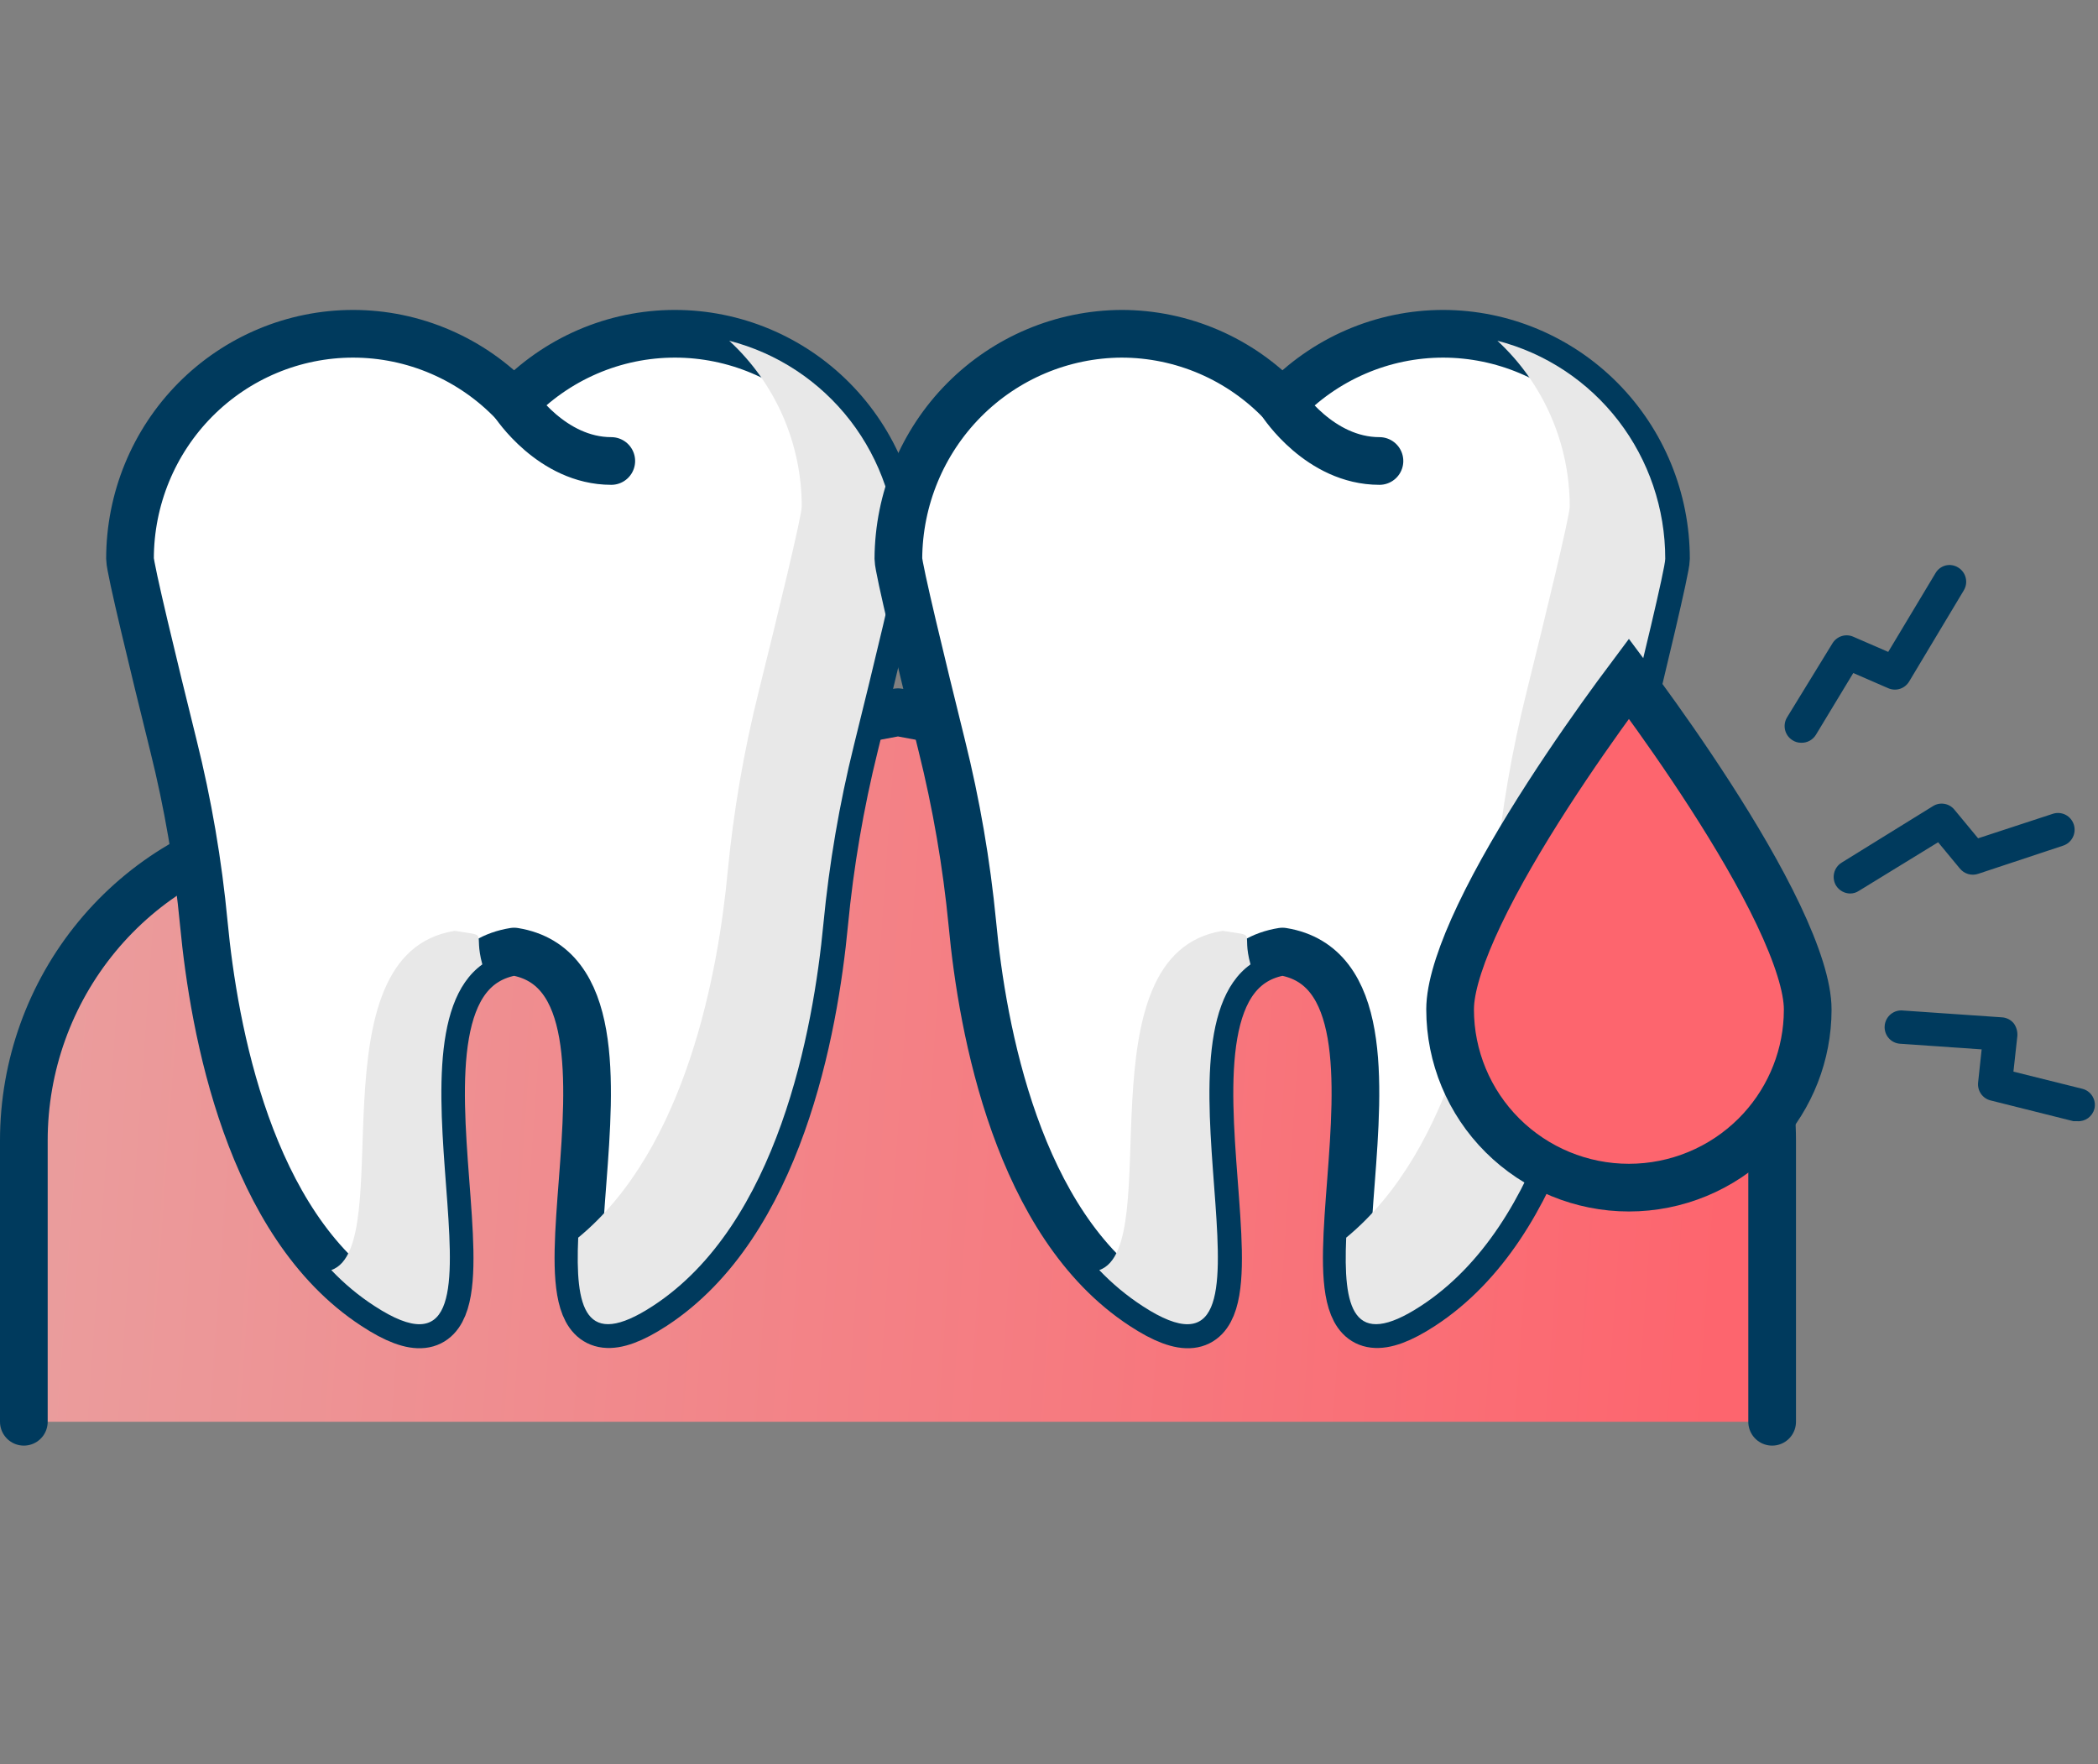
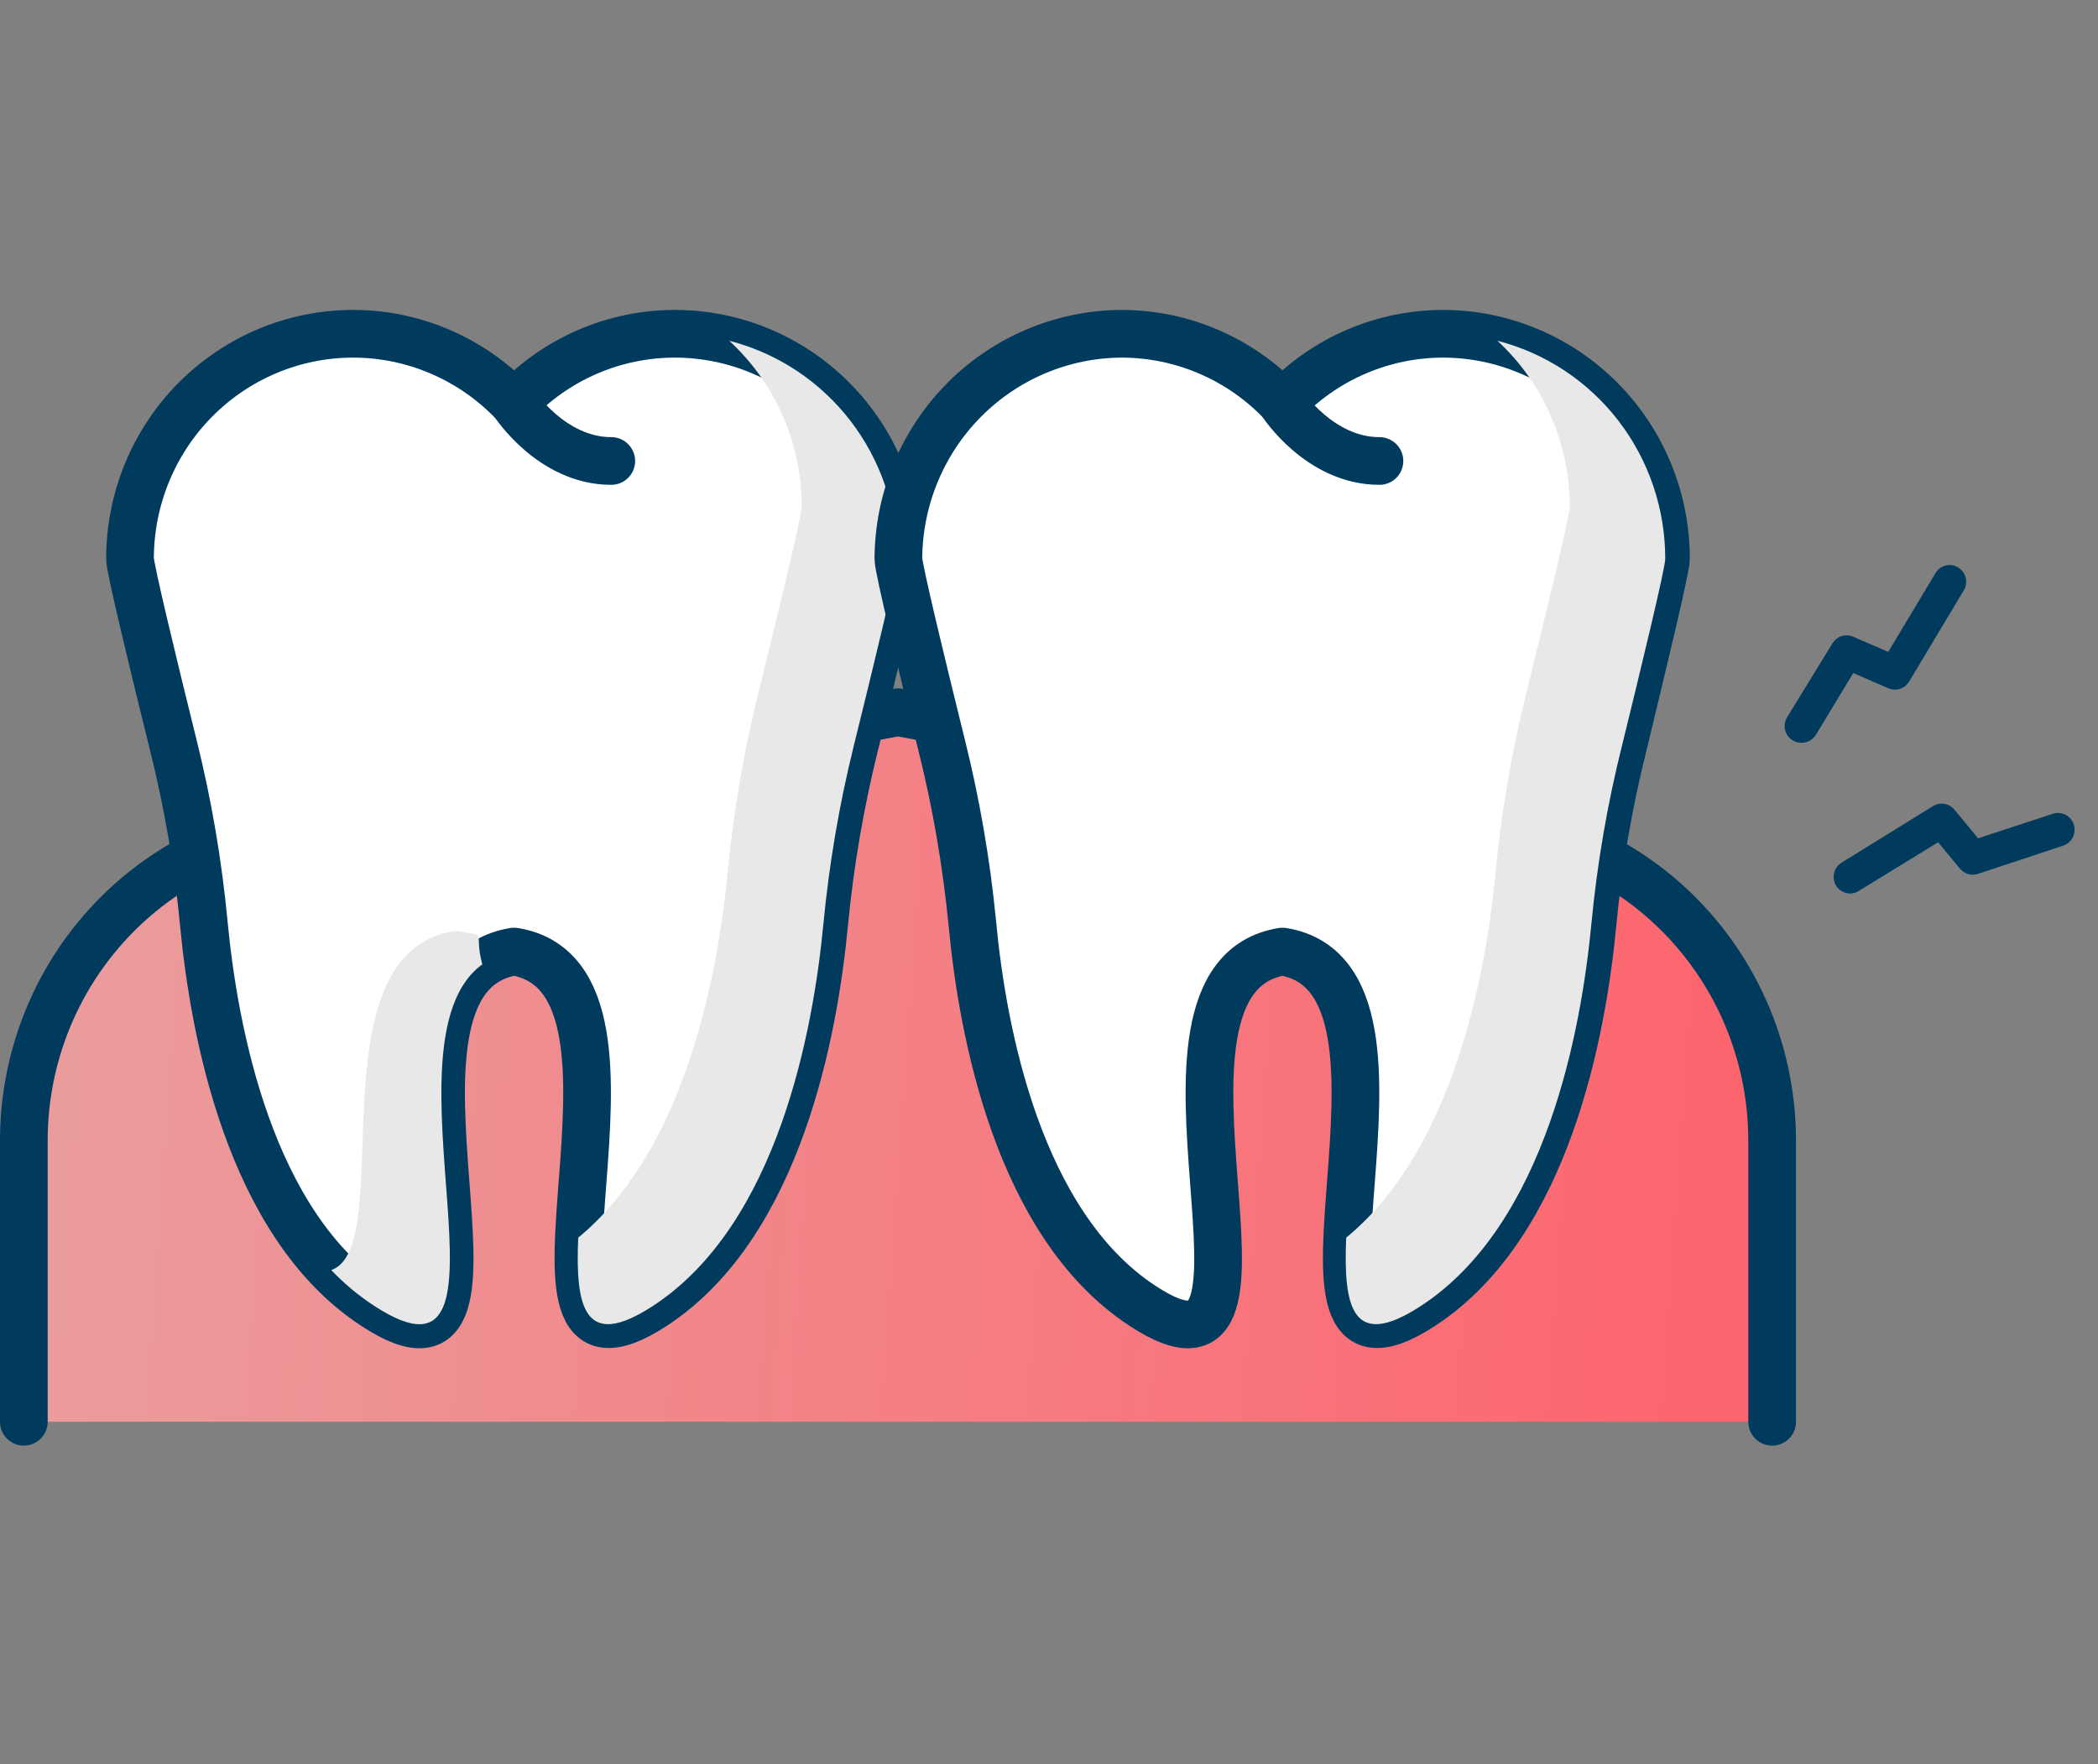
<svg xmlns="http://www.w3.org/2000/svg" width="88" height="74" viewBox="0 0 88 74" fill="none">
  <rect x="0" y="0" width="88" height="74" fill="#808080" stroke="none" />
  <path d="M1 59.636V47.834C1.001 44.709 2.087 41.684 4.069 39.283C6.051 36.882 8.804 35.256 11.85 34.687L37.666 29.873L63.49 34.687C66.535 35.258 69.286 36.884 71.266 39.285C73.246 41.687 74.331 44.711 74.332 47.834V59.636" fill="url(#paint0_linear_464_404)" />
  <path d="M1 59.636V47.834C1.001 44.709 2.087 41.684 4.069 39.283C6.051 36.882 8.804 35.256 11.85 34.687L37.666 29.873L63.49 34.687C66.535 35.258 69.286 36.884 71.266 39.285C73.246 41.687 74.331 44.711 74.332 47.834V59.636" stroke="#003A5D" stroke-width="2" stroke-linecap="round" stroke-linejoin="round" />
  <path d="M37.666 23.439C37.666 20.937 36.681 18.537 34.927 16.767C33.174 14.998 30.795 14.002 28.314 14C27.051 13.999 25.802 14.257 24.641 14.759C23.481 15.26 22.434 15.995 21.564 16.917C20.692 15.995 19.643 15.261 18.481 14.76C17.32 14.258 16.069 14 14.806 14C12.325 14.002 9.946 14.998 8.192 16.767C6.438 18.537 5.453 20.937 5.453 23.439C5.453 23.834 6.441 27.913 7.272 31.265C7.885 33.721 8.312 36.221 8.55 38.743C8.973 43.194 10.455 51.352 15.7 54.775C22.896 59.518 14.508 41.051 21.564 39.913C28.619 41.051 20.223 59.478 27.42 54.775C32.664 51.352 34.146 43.194 34.57 38.743C34.811 36.222 35.238 33.722 35.847 31.265C36.678 27.913 37.666 23.842 37.666 23.439Z" fill="white" stroke="#003A5D" stroke-width="2" stroke-linecap="round" stroke-linejoin="round" />
  <path d="M21.564 16.917C21.564 16.917 23.131 19.336 25.64 19.336Z" fill="white" />
  <path d="M21.564 16.917C21.564 16.917 23.131 19.336 25.64 19.336" stroke="#003A5D" stroke-width="2" stroke-linecap="round" stroke-linejoin="round" />
  <g style="mix-blend-mode:darken">
    <path d="M19.071 39.044C13.042 40.008 16.719 52.285 13.896 53.273C14.437 53.843 15.042 54.348 15.7 54.775C22.363 59.131 15.7 43.708 20.231 40.451C19.839 39.012 20.56 39.281 19.071 39.044Z" fill="#E8E8E8" />
  </g>
  <g style="mix-blend-mode:darken">
    <path d="M30.587 14.293C31.545 15.175 32.31 16.248 32.834 17.444C33.358 18.641 33.628 19.934 33.629 21.242C33.629 21.637 32.641 25.716 31.81 29.06C31.198 31.52 30.768 34.022 30.524 36.546C30.133 40.728 28.792 48.182 24.253 51.913C24.127 54.838 24.512 56.657 27.389 54.775C32.633 51.352 34.115 43.194 34.538 38.744C34.78 36.222 35.207 33.723 35.816 31.265C36.647 27.913 37.635 23.834 37.635 23.439C37.636 21.341 36.944 19.303 35.668 17.646C34.391 15.99 32.603 14.81 30.587 14.293Z" fill="#E8E8E8" />
  </g>
  <path d="M69.879 23.439C69.879 20.939 68.896 18.542 67.146 16.773C65.395 15.004 63.02 14.006 60.542 14C59.279 13.999 58.03 14.257 56.87 14.759C55.709 15.26 54.662 15.995 53.792 16.917C52.922 15.995 51.874 15.261 50.714 14.76C49.554 14.259 48.304 14 47.042 14C44.563 14.012 42.19 15.011 40.437 16.778C38.684 18.546 37.694 20.939 37.682 23.439C37.682 23.834 38.669 27.913 39.5 31.265C40.112 33.722 40.542 36.222 40.786 38.743C41.202 43.194 42.691 51.352 47.928 54.775C55.133 59.518 46.736 41.051 53.792 39.913C60.848 41.051 52.452 59.478 59.648 54.775C64.893 51.352 66.375 43.194 66.798 38.743C67.038 36.221 67.468 33.721 68.084 31.265C68.891 27.913 69.879 23.842 69.879 23.439Z" fill="white" stroke="#003A5D" stroke-width="2" stroke-linecap="round" stroke-linejoin="round" />
  <path d="M53.776 16.917C53.776 16.917 55.344 19.336 57.861 19.336Z" fill="white" />
  <path d="M53.776 16.917C53.776 16.917 55.344 19.336 57.861 19.336" stroke="#003A5D" stroke-width="2" stroke-linecap="round" stroke-linejoin="round" />
  <g style="mix-blend-mode:darken">
-     <path d="M51.283 39.044C45.255 40.008 48.932 52.285 46.109 53.273C46.651 53.842 47.257 54.346 47.913 54.775C54.576 59.131 47.913 43.708 52.452 40.451C52.052 39.012 52.804 39.281 51.283 39.044Z" fill="#E8E8E8" />
-   </g>
+     </g>
  <g style="mix-blend-mode:darken">
    <path d="M62.808 14.293C63.763 15.176 64.526 16.25 65.048 17.446C65.571 18.642 65.841 19.935 65.842 21.242C65.842 21.637 64.854 25.716 64.023 29.06C63.411 31.52 62.981 34.022 62.737 36.546C62.345 40.728 61.005 48.182 56.466 51.913C56.34 54.838 56.724 56.657 59.602 54.775C64.846 51.352 66.328 43.194 66.751 38.744C66.991 36.222 67.421 33.722 68.037 31.265C68.86 27.913 69.848 23.834 69.848 23.439C69.85 21.343 69.159 19.305 67.884 17.648C66.609 15.992 64.823 14.811 62.808 14.293Z" fill="#E8E8E8" />
  </g>
  <path d="M75.547 31.154C75.416 31.156 75.288 31.117 75.179 31.044C75.024 30.946 74.914 30.791 74.873 30.611C74.832 30.432 74.863 30.244 74.959 30.087L76.864 26.981C76.952 26.839 77.087 26.733 77.245 26.682C77.403 26.631 77.574 26.639 77.727 26.704L79.201 27.344L81.184 24.04C81.23 23.961 81.291 23.891 81.364 23.836C81.437 23.781 81.52 23.741 81.609 23.719C81.697 23.697 81.789 23.693 81.879 23.708C81.969 23.722 82.055 23.754 82.133 23.803C82.212 23.85 82.28 23.912 82.335 23.987C82.39 24.061 82.429 24.145 82.451 24.235C82.473 24.325 82.477 24.418 82.463 24.51C82.448 24.601 82.416 24.689 82.368 24.767L80.079 28.585C79.992 28.73 79.856 28.839 79.696 28.892C79.536 28.944 79.363 28.936 79.209 28.87L77.735 28.23L76.167 30.822C76.102 30.928 76.01 31.014 75.901 31.073C75.793 31.131 75.671 31.159 75.547 31.154Z" fill="#003A5D" />
  <path d="M77.609 37.478C77.49 37.478 77.373 37.447 77.269 37.389C77.165 37.331 77.077 37.248 77.013 37.146C76.918 36.987 76.889 36.796 76.933 36.615C76.977 36.434 77.091 36.278 77.248 36.182L81.082 33.81C81.224 33.722 81.392 33.689 81.557 33.717C81.721 33.744 81.87 33.831 81.976 33.96L82.971 35.162L86.107 34.134C86.283 34.077 86.474 34.092 86.639 34.176C86.803 34.261 86.928 34.408 86.985 34.585C87.042 34.762 87.027 34.955 86.943 35.121C86.859 35.286 86.714 35.412 86.538 35.47L82.987 36.648C82.85 36.697 82.701 36.703 82.56 36.663C82.42 36.623 82.295 36.541 82.203 36.427L81.294 35.328L77.97 37.367C77.863 37.439 77.737 37.477 77.609 37.478Z" fill="#003A5D" />
-   <path d="M87.134 47.028H86.97L83.497 46.158C83.334 46.119 83.19 46.021 83.094 45.883C82.997 45.744 82.953 45.575 82.971 45.407L83.12 44.016L79.694 43.779C79.604 43.773 79.515 43.749 79.434 43.708C79.352 43.667 79.279 43.611 79.22 43.542C79.16 43.473 79.115 43.393 79.086 43.306C79.057 43.219 79.045 43.127 79.052 43.036C79.058 42.94 79.084 42.847 79.128 42.762C79.171 42.677 79.232 42.602 79.305 42.541C79.379 42.481 79.463 42.436 79.555 42.409C79.646 42.383 79.741 42.375 79.835 42.387L83.975 42.672C84.068 42.678 84.159 42.703 84.243 42.745C84.326 42.787 84.4 42.846 84.461 42.917C84.575 43.069 84.63 43.257 84.618 43.447L84.453 44.949L87.338 45.668C87.427 45.689 87.511 45.728 87.584 45.782C87.658 45.837 87.721 45.905 87.768 45.984C87.815 46.062 87.847 46.15 87.861 46.241C87.874 46.332 87.87 46.425 87.848 46.514C87.806 46.67 87.712 46.806 87.582 46.9C87.452 46.993 87.294 47.039 87.134 47.028Z" fill="#003A5D" />
-   <path d="M68.846 29.172C69.635 30.251 70.685 31.736 71.733 33.362C72.784 34.992 73.822 36.746 74.593 38.367C75.381 40.025 75.824 41.407 75.824 42.34L75.815 42.711C75.724 44.557 74.947 46.31 73.629 47.624C72.223 49.026 70.314 49.815 68.324 49.815C66.334 49.815 64.426 49.026 63.02 47.624C61.614 46.222 60.824 44.321 60.824 42.34L60.829 42.16C60.88 41.234 61.316 39.922 62.056 38.367C62.827 36.746 63.864 34.992 64.915 33.362C65.964 31.736 67.013 30.251 67.803 29.172C67.992 28.913 68.169 28.68 68.324 28.472C68.479 28.68 68.656 28.913 68.846 29.172Z" fill="#FD656E" stroke="#003A5D" stroke-width="2" />
  <defs>
    <linearGradient id="paint0_linear_464_404" x1="0.824" y1="54.815" x2="71.824" y2="59.815" gradientUnits="userSpaceOnUse">
      <stop stop-color="#EA9D9D" />
      <stop offset="1" stop-color="#FD656E" />
    </linearGradient>
  </defs>
</svg>